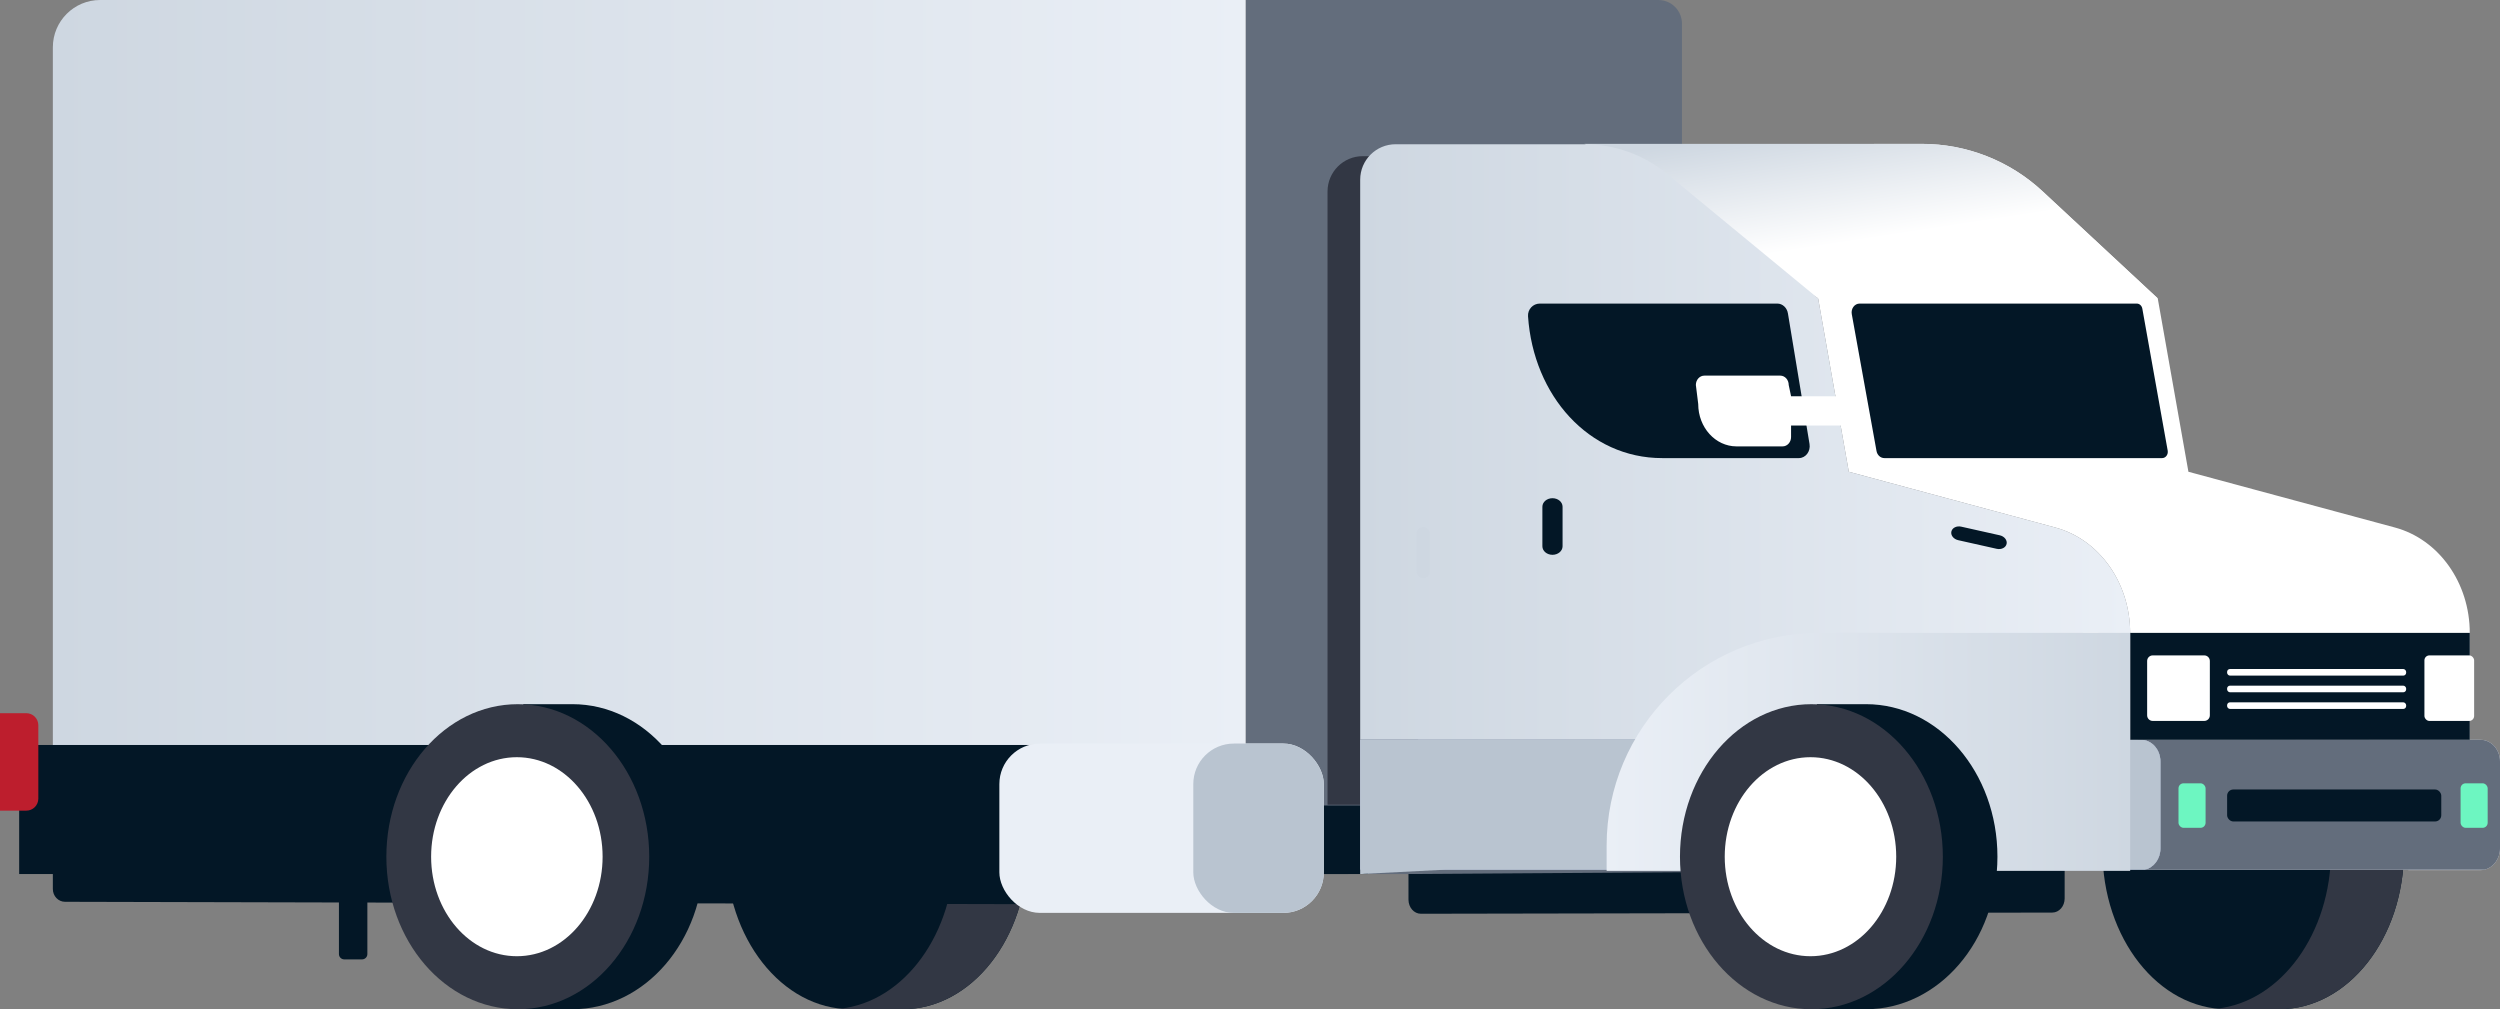
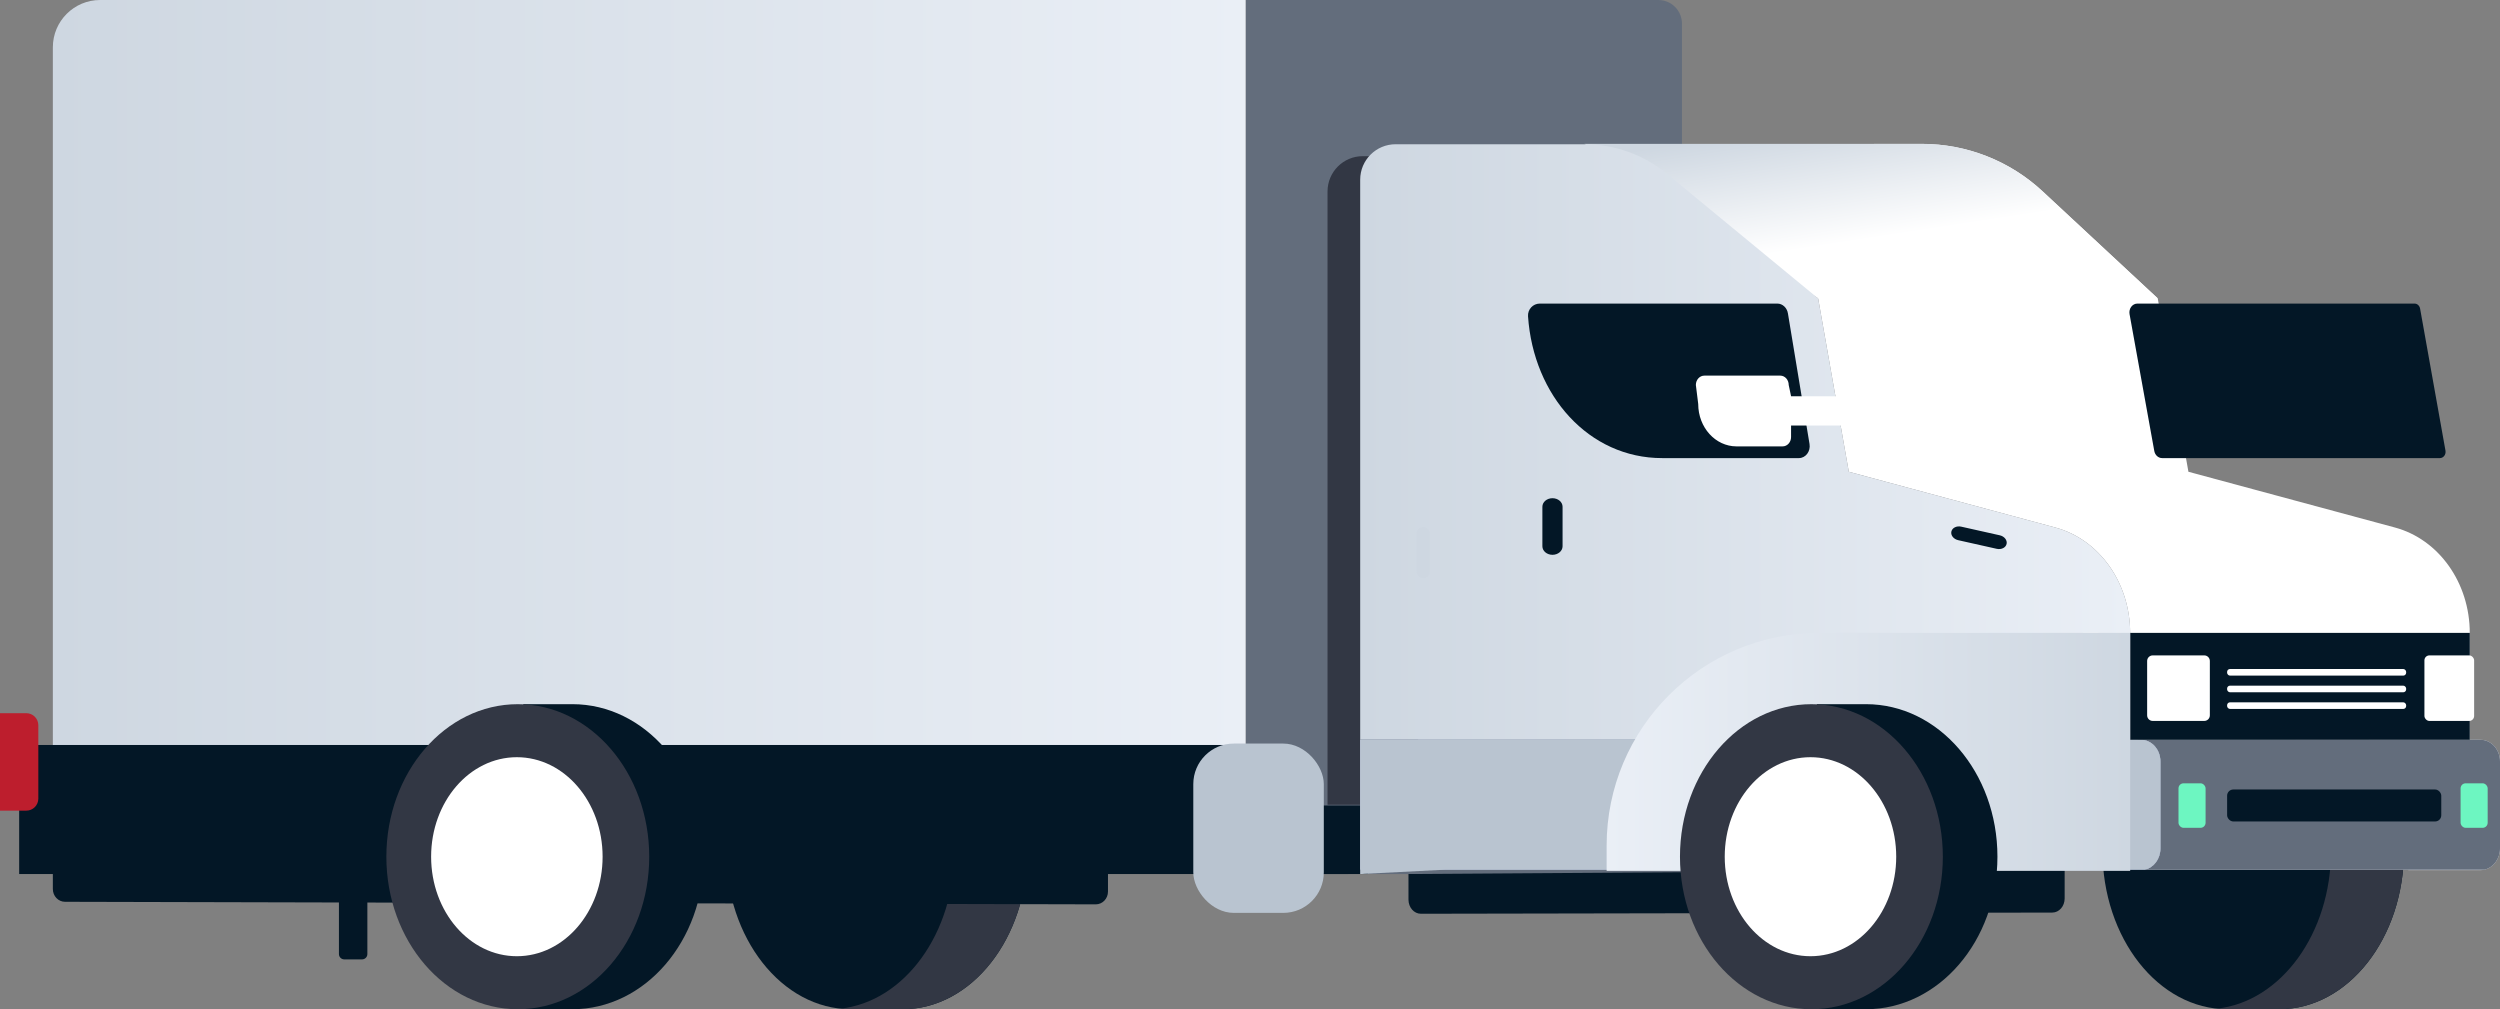
<svg xmlns="http://www.w3.org/2000/svg" xmlns:xlink="http://www.w3.org/1999/xlink" id="Layer_2" viewBox="0 0 2115.36 853.96">
  <rect x="0" y="0" width="2115.36" height="853.96" fill="#808080" stroke="none" />
  <defs>
    <style>.cls-1{fill:url(#linear-gradient);}.cls-2{fill:#031726;}.cls-3{fill:#eaeff6;}.cls-4{fill:#fff;}.cls-5{fill:#bd1e2d;}.cls-6{fill:#323744;}.cls-7{fill:#b9c4d0;}.cls-8{fill:#ced7e1;}.cls-9{fill:#b2bdda;}.cls-10{fill:#e0e3ec;}.cls-11{fill:#6df6c1;}.cls-12{fill:#636d7c;}.cls-13{fill:url(#linear-gradient-3);}.cls-14{fill:url(#linear-gradient-4);}.cls-15{fill:url(#linear-gradient-2);}</style>
    <linearGradient id="linear-gradient" x1="4822.36" y1="368.22" x2="5831.63" y2="368.22" gradientTransform="translate(5876.35) rotate(-180) scale(1 -1)" gradientUnits="userSpaceOnUse">
      <stop offset="0" stop-color="#eaeff6" />
      <stop offset="1" stop-color="#ced7e1" />
    </linearGradient>
    <linearGradient id="linear-gradient-2" x1="1593.16" y1="252.31" x2="1569.74" y2="98.91" gradientUnits="userSpaceOnUse">
      <stop offset=".33" stop-color="#fff" />
      <stop offset="1" stop-color="#ced7e1" />
    </linearGradient>
    <linearGradient id="linear-gradient-3" x1="4073.92" y1="373.99" x2="4725.44" y2="373.99" xlink:href="#linear-gradient" />
    <linearGradient id="linear-gradient-4" x1="1359.44" y1="636.19" x2="1802.43" y2="636.19" gradientTransform="matrix(1,0,0,1,0,0)" xlink:href="#linear-gradient" />
  </defs>
  <g id="truck_1">
    <path class="cls-2" d="m763.78,585.27h-39.47s0,.14,0,.14c-1.47-.08-2.93-.14-4.41-.14-58.34,0-105.63,60.15-105.63,134.34,0,74.2,47.29,134.34,105.63,134.34,1.48,0,2.95-.06,4.41-.14v.14h39.47c58.34,0,105.63-60.15,105.63-134.34s-47.29-134.34-105.63-134.34Z" />
    <path class="cls-6" d="m807.66,719.61c0-70.37-42.54-128.09-96.7-133.86,2.95-.31,5.92-.48,8.93-.48,1.48,0,2.95.06,4.41.14v-.14h39.47c58.34,0,105.63,60.15,105.63,134.34,0,74.2-47.29,134.34-105.63,134.34h-39.47v-.14c-1.47.08-2.93.14-4.41.14-3.01,0-5.99-.17-8.93-.48,54.16-5.77,96.7-63.49,96.7-133.86Z" />
    <path class="cls-2" d="m55.02,763.05l872.19,2.16c5.69,0,10.3-4.83,10.3-10.79v-15.5s-892.79-2.16-892.79-2.16v15.5c0,5.96,4.61,10.79,10.3,10.79Z" />
    <path class="cls-12" d="m1053.99,0h349.2C1414.23,0,1423.19,8.96,1423.19,20v719.56h-369.2V0h0Z" />
    <path class="cls-6" d="m1153.07,132.14h46.84v548.76h-76.63V162.01c0-16.49,13.34-29.87,29.79-29.87Z" />
    <path class="cls-1" d="m84.72,0h969.27v736.45H44.72V40C44.72,17.92,62.64,0,84.72,0Z" />
    <polygon class="cls-2" points="1085.83 687.83 1085.83 630.36 16.22 630.36 16.22 739.56 1085.83 739.56 1140.85 739.56 1140.85 687.83 1085.83 687.83" />
    <path class="cls-2" d="m484.33,595.84h-41.55v258.11h41.55c61.42,0,111.21-57.78,111.21-129.06s-49.79-129.06-111.21-129.06Z" />
    <ellipse class="cls-6" cx="438.13" cy="724.9" rx="111.21" ry="129.06" />
    <rect class="cls-2" x="1053.99" y="681.57" width="103.29" height="57.99" />
    <path class="cls-2" d="m1928.5,585.27h-39.47s0,.14,0,.14c-1.47-.08-2.93-.14-4.41-.14-58.34,0-105.63,60.15-105.63,134.34,0,74.2,47.29,134.34,105.63,134.34,1.48,0,2.95-.06,4.41-.14v.14h39.47c58.34,0,105.63-60.15,105.63-134.34s-47.29-134.34-105.63-134.34Z" />
    <path class="cls-6" d="m1972.39,719.61c0-70.37-42.54-128.09-96.7-133.86,2.95-.31,5.92-.48,8.93-.48,1.48,0,2.95.06,4.41.14v-.14h39.47c58.34,0,105.63,60.15,105.63,134.34s-47.29,134.34-105.63,134.34h-39.47v-.14c-1.47.08-2.93.14-4.41.14-3.01,0-5.99-.17-8.93-.48,54.16-5.77,96.7-63.49,96.7-133.86Z" />
    <path class="cls-4" d="m1380.13,122.04s150.34,85.59,158.28,130.46l25.95,146.68,174.76,47.18c37.16,10.03,63.3,46.85,63.3,89.15v90.43h287.36v-90.43c0-42.29-26.14-79.11-63.3-89.15l-174.76-47.18-25.95-146.68-97.41-90.58c-27.79-25.84-64.35-40.19-102.31-40.15l-245.92.27Z" />
    <path class="cls-15" d="m1825.77,252.5l-97.48-90.64c-27.75-25.81-64.25-40.15-102.14-40.15h-285.5l197.77,130.79h287.36Z" />
    <path class="cls-10" d="m2037.75,736.28h61.02c1.18,0,2.33-.15,3.45-.41h-64.46v.41Z" />
    <path class="cls-13" d="m1739.13,446.37l-174.76-47.18-25.95-146.68-127.81-105.34c-19.7-16.24-44.43-25.12-69.96-25.12h-159.74c-16.57,0-30,13.43-30,30v473.9h651.52v-90.43c0-42.29-26.14-79.11-63.3-89.14Z" />
    <path class="cls-10" d="m2115.36,717.93v-73.63c0-10.13-7.43-18.35-16.6-18.35h-287.36c9.17,0,16.6,8.22,16.6,18.35v73.63c0,8.83-5.64,16.19-13.15,17.94h287.36c7.51-1.76,13.15-9.11,13.15-17.94Z" />
    <path class="cls-12" d="m2115.36,717.93v-73.63c0-10.13-7.43-18.35-16.6-18.35h-287.36c9.17,0,16.6,8.22,16.6,18.35v73.63c0,8.83-5.64,16.19-13.15,17.94h287.36c7.51-1.76,13.15-9.11,13.15-17.94Z" />
    <path class="cls-9" d="m1828,717.93v-73.63c0-10.13-7.43-18.35-16.6-18.35h-660.5v109.93h663.95c7.51-1.76,13.15-9.11,13.15-17.94Z" />
    <path class="cls-7" d="m1828,717.93v-73.63c0-10.13-7.43-18.35-16.6-18.35h-660.5v113.61l72.06-3.69h591.89c7.51-1.76,13.15-9.11,13.15-17.94Z" />
    <rect class="cls-2" x="1802.43" y="535.51" width="287.36" height="90.43" />
    <path class="cls-4" d="m1821.52,554.55h43.6c2.61,0,4.73,2.12,4.73,4.73v46.01c0,2.61-2.12,4.73-4.73,4.73h-43.6c-2.61,0-4.73-2.12-4.73-4.73v-46.01c0-2.61,2.12-4.73,4.73-4.73Z" />
    <rect class="cls-4" x="2051.41" y="554.55" width="42.06" height="55.47" rx="4.21" ry="4.21" />
    <rect class="cls-4" x="1884.45" y="566.07" width="151.5" height="5.61" rx="2.45" ry="2.45" />
    <rect class="cls-4" x="1884.45" y="580.16" width="151.5" height="5.61" rx="2.45" ry="2.45" />
    <rect class="cls-4" x="1884.45" y="594.26" width="151.5" height="5.61" rx="2.45" ry="2.45" />
-     <path class="cls-2" d="m1829.47,387.62h-235.04c-3.22,0-6-2.52-6.63-6.01l-20.93-115.8c-.84-4.63,2.36-8.94,6.63-8.94h234.51c2.29,0,4.26,1.79,4.7,4.27l21.47,120.16c.58,3.27-1.68,6.32-4.7,6.32Z" />
+     <path class="cls-2" d="m1829.47,387.62c-3.22,0-6-2.52-6.63-6.01l-20.93-115.8c-.84-4.63,2.36-8.94,6.63-8.94h234.51c2.29,0,4.26,1.79,4.7,4.27l21.47,120.16c.58,3.27-1.68,6.32-4.7,6.32Z" />
    <path class="cls-2" d="m1522.13,387.62h-115.71c-62.04,0-108.95-52.82-113.49-120.01-.39-5.8,4.17-10.74,9.98-10.74h200.94c4.41,0,8.2,3.49,8.99,8.29l18.28,110.54c1.03,6.21-3.28,11.92-8.99,11.92Z" />
    <rect class="cls-11" x="1843.32" y="662.79" width="22.92" height="37.67" rx="4.27" ry="4.27" />
    <rect class="cls-11" x="2082.01" y="662.79" width="22.92" height="37.67" rx="4.27" ry="4.27" />
    <path class="cls-4" d="m1442.09,317.83h64.26c3.95,0,7.15,3.54,7.15,7.9l2,9.55h43.28c2.15,0,3.9,1.93,3.9,4.31v16.17c0,2.38-1.75,4.31-3.9,4.31h-43.28s0,9.74,0,9.74c0,4.36-3.2,7.9-7.15,7.9h-38.99c-17.91,0-32.42-16.05-32.42-35.85l-2-16.12c0-4.36,3.2-7.9,7.15-7.9Z" />
    <rect class="cls-4" x="1759.14" y="535.51" width="19.86" height="41.71" rx="3.94" ry="3.94" />
    <rect class="cls-2" x="1884.45" y="668.02" width="181.21" height="27.08" rx="5.26" ry="5.26" transform="translate(3950.12 1363.11) rotate(-180)" />
    <rect class="cls-8" x="1198.63" y="445.96" width="11.15" height="43.32" rx="5.57" ry="5.57" transform="translate(2408.41 935.25) rotate(180)" />
    <path class="cls-2" d="m1202.25,773.17l534.27-1c5.78,0,10.47-5.34,10.47-11.93v-24.38s-555.22,3.69-555.22,3.69v21.69c0,6.59,4.69,11.93,10.47,11.93Z" />
    <path class="cls-2" d="m291.28,630.36h15.05c2.49,0,4.5,2.02,4.5,4.5v176.91h-24.06v-176.91c0-2.49,2.02-4.5,4.5-4.5Z" transform="translate(597.61 1442.14) rotate(-180)" />
    <path class="cls-5" d="m10.17,603.45h22.26v82.47H10.17C4.56,685.92,0,681.36,0,675.75v-62.12C0,608.01,4.56,603.45,10.17,603.45Z" transform="translate(32.43 1289.38) rotate(-180)" />
    <ellipse class="cls-4" cx="437.34" cy="724.9" rx="72.55" ry="84.2" />
    <path class="cls-14" d="m1802.43,535.51h-262.99c-99.41,0-180,80.59-180,180v21.35h442.99v-201.35Z" />
-     <rect class="cls-3" x="845.59" y="629.16" width="274.53" height="143.27" rx="34.29" ry="34.29" transform="translate(1965.72 1401.59) rotate(-180)" />
    <rect class="cls-7" x="1009.7" y="629.16" width="110.43" height="143.27" rx="34.29" ry="34.29" transform="translate(2129.83 1401.59) rotate(-180)" />
    <path class="cls-2" d="m1313.62,469.45h0c-4.72,0-8.54-3.24-8.54-7.23v-33.44c0-3.99,3.82-7.23,8.54-7.23h0c4.72,0,8.54,3.24,8.54,7.23v33.44c0,3.99-3.82,7.23-8.54,7.23Z" />
    <path class="cls-2" d="m1697.87,460.24h0c-.71,3.16-4.44,5.01-8.33,4.14l-32.63-7.31c-3.89-.87-6.48-4.14-5.77-7.3h0c.71-3.16,4.44-5.01,8.33-4.14l32.63,7.31c3.89.87,6.48,4.14,5.77,7.3Z" />
    <path class="cls-2" d="m1578.91,595.84h-41.55v258.11h41.55c61.42,0,111.21-57.78,111.21-129.06s-49.79-129.06-111.21-129.06Z" />
    <ellipse class="cls-6" cx="1532.71" cy="724.9" rx="111.21" ry="129.06" />
    <ellipse class="cls-4" cx="1531.92" cy="724.9" rx="72.55" ry="84.2" />
  </g>
</svg>